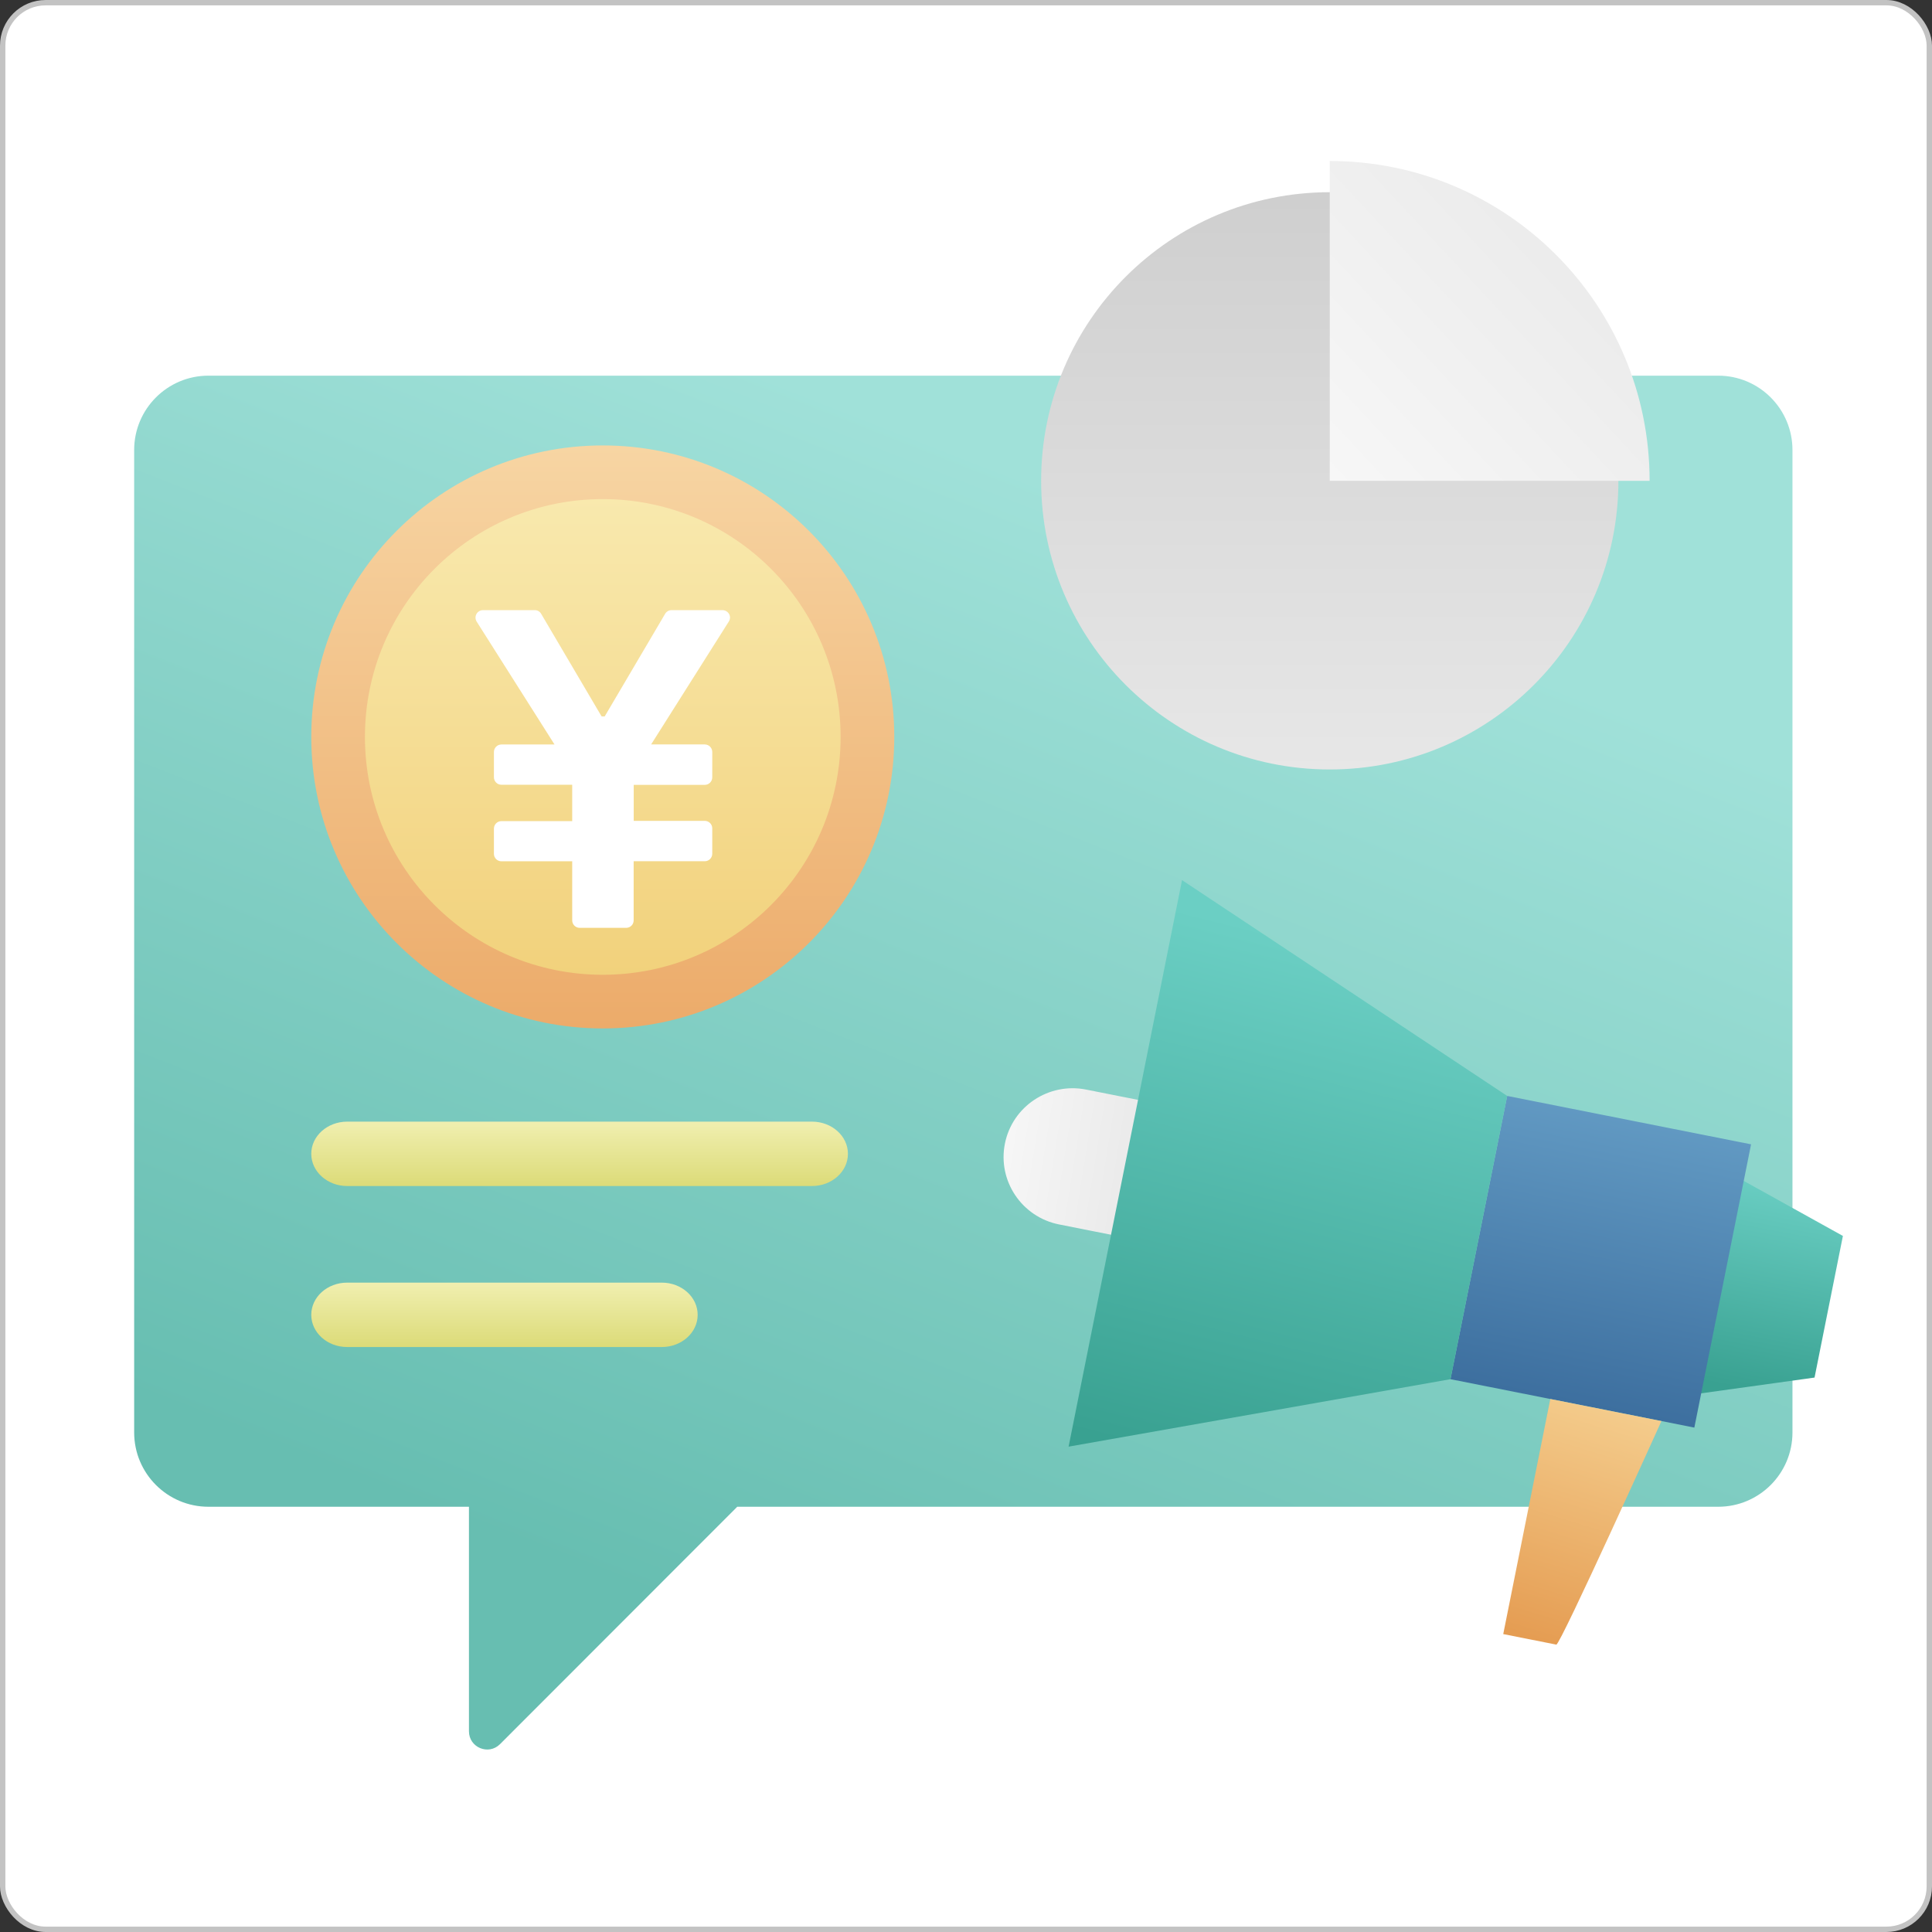
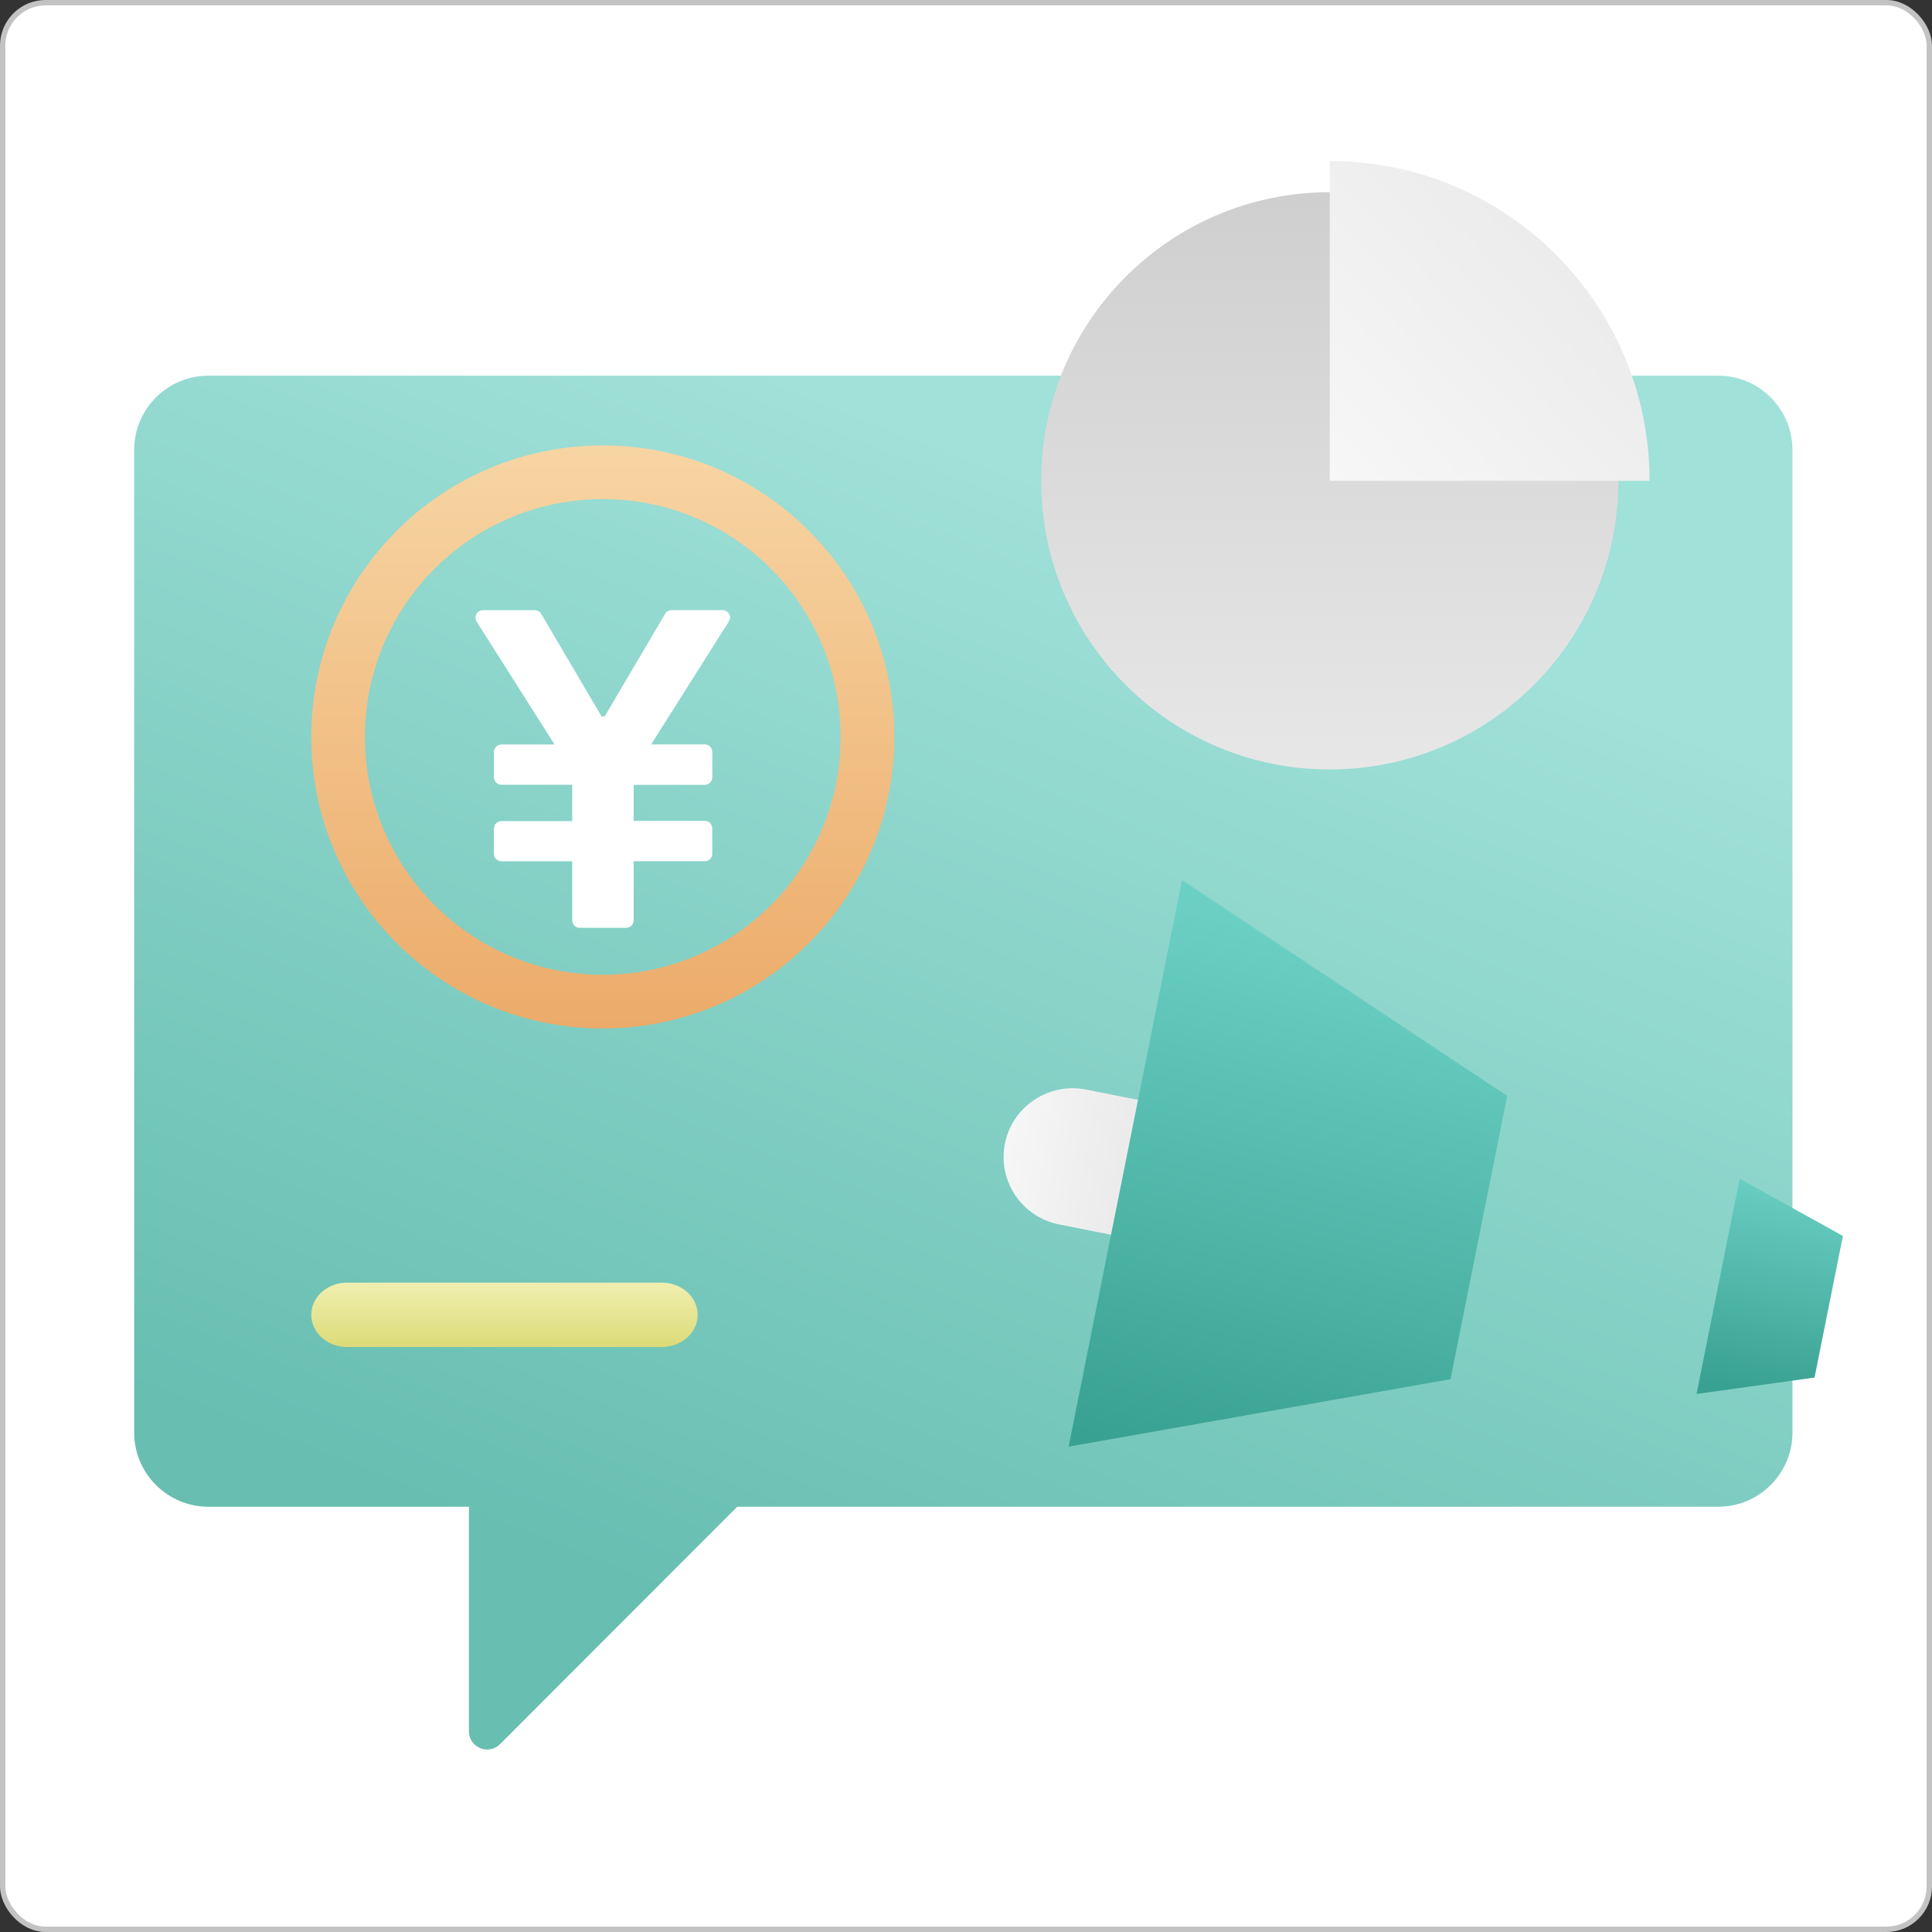
<svg xmlns="http://www.w3.org/2000/svg" width="360px" height="360px" viewBox="0 0 360 360" version="1.1">
  <rect x="0" y="0" width="360" height="360" fill="#333333" stroke="none" />
  <title>pic-yxts</title>
  <defs>
    <linearGradient x1="56.798%" y1="8.08%" x2="21.13%" y2="84.319%" id="linearGradient-1">
      <stop stop-color="#A0E1D9" offset="0%" />
      <stop stop-color="#67BEB1" offset="100%" />
    </linearGradient>
    <linearGradient x1="50%" y1="104.956%" x2="50%" y2="-7.647%" id="linearGradient-2">
      <stop stop-color="#E8E8E8" offset="0%" />
      <stop stop-color="#CDCDCD" offset="100%" />
    </linearGradient>
    <linearGradient x1="77.499%" y1="27.714%" x2="0%" y2="99.997%" id="linearGradient-3">
      <stop stop-color="#EBEBEB" offset="0%" />
      <stop stop-color="#F7F7F7" offset="100%" />
    </linearGradient>
    <linearGradient x1="50%" y1="0%" x2="50%" y2="100%" id="linearGradient-4">
      <stop stop-color="#F9EAB0" offset="0%" />
      <stop stop-color="#F1D079" offset="100%" />
    </linearGradient>
    <linearGradient x1="50%" y1="0%" x2="50%" y2="100%" id="linearGradient-5">
      <stop stop-color="#F7D5A3" offset="0%" />
      <stop stop-color="#ECAB6A" offset="100%" />
    </linearGradient>
    <linearGradient x1="50%" y1="0%" x2="50%" y2="100%" id="linearGradient-6">
      <stop stop-color="#FFFFFF" offset="0%" />
      <stop stop-color="#FFFFFF" offset="100%" />
    </linearGradient>
    <linearGradient x1="0%" y1="41.714%" x2="62.237%" y2="50%" id="linearGradient-7">
      <stop stop-color="#F7F7F7" offset="0%" />
      <stop stop-color="#EBEBEB" offset="100%" />
    </linearGradient>
    <linearGradient x1="62.757%" y1="0%" x2="50%" y2="100%" id="linearGradient-8">
      <stop stop-color="#6BCFC4" offset="0%" />
      <stop stop-color="#39A191" offset="100%" />
    </linearGradient>
    <linearGradient x1="62.514%" y1="-9.62%" x2="40.857%" y2="107.644%" id="linearGradient-9">
      <stop stop-color="#68A1C9" offset="0%" />
      <stop stop-color="#376899" offset="100%" />
    </linearGradient>
    <linearGradient x1="64.471%" y1="12.625%" x2="46.35%" y2="105.759%" id="linearGradient-10">
      <stop stop-color="#6BCFC4" offset="0%" />
      <stop stop-color="#39A191" offset="100%" />
    </linearGradient>
    <linearGradient x1="54.544%" y1="0%" x2="34.912%" y2="100%" id="linearGradient-11">
      <stop stop-color="#F4CC8C" offset="0%" />
      <stop stop-color="#E59D53" offset="100%" />
    </linearGradient>
    <linearGradient x1="50%" y1="0%" x2="50%" y2="100%" id="linearGradient-12">
      <stop stop-color="#F0EFB0" offset="0%" />
      <stop stop-color="#DCDB78" offset="100%" />
    </linearGradient>
    <linearGradient x1="50%" y1="0%" x2="50%" y2="100%" id="linearGradient-13">
      <stop stop-color="#F0EFB0" offset="0%" />
      <stop stop-color="#DCDB78" offset="100%" />
    </linearGradient>
  </defs>
  <g id="官网手机端" stroke="none" stroke-width="1" fill="none" fill-rule="evenodd">
    <g id="案例" transform="translate(-614, -1844)">
      <g id="pic-yxts" transform="translate(614, 1844)">
        <rect id="蒙版" stroke="#C3C3C3" fill="#FFFFFF" x="0.5" y="0.5" width="359" height="359" rx="8" />
        <path d="M320.16,70 L38.841,70 C31.198,70 25,76.2 25,83.849 L25,266.914 C25,274.562 31.198,280.762 38.841,280.762 L87.382,280.762 L87.382,322.6 C87.382,325.623 91.033,327.136 93.168,325 L137.376,280.762 L320.16,280.762 C327.802,280.762 334,274.562 334,266.914 L334,83.849 C334,76.2 327.802,70 320.16,70" id="对话框" fill="url(#linearGradient-1)" />
        <g id="饼图" transform="translate(194, 30)">
          <path d="M107.565,59.596 C107.565,89.3 83.487,113.38 53.782,113.38 C24.08,113.38 -2.4750572e-12,89.3 -2.4750572e-12,59.596 C-2.4750572e-12,29.895 24.08,5.815 53.782,5.815 C83.487,5.815 107.565,29.895 107.565,59.596" id="Fill-3" fill="url(#linearGradient-2)" />
          <path d="M53.782,-1.65793305e-13 C86.698,-1.65793305e-13 113.381,26.683 113.381,59.597 L53.782,59.597 L53.782,-1.65793305e-13 Z" id="Fill-5" fill="url(#linearGradient-3)" />
        </g>
        <g id="钱币" transform="translate(58, 83)">
-           <path d="M103.635,54.318 C103.635,81.555 81.555,103.635 54.318,103.635 C27.08,103.635 5,81.555 5,54.318 C5,27.08 27.08,5 54.318,5 C81.555,5 103.635,27.08 103.635,54.318" id="Fill-7" fill="url(#linearGradient-4)" />
          <path d="M54.318,4.14483263e-13 C24.319,4.14483263e-13 -2.62900812e-12,24.319 -2.62900812e-12,54.318 C-2.62900812e-12,84.317 24.319,108.635 54.318,108.635 C84.316,108.635 108.635,84.316 108.635,54.318 C108.635,24.319 84.317,4.14483263e-13 54.318,4.14483263e-13 Z M54.318,10 C78.794,10 98.635,29.842 98.635,54.318 C98.635,78.794 78.794,98.635 54.318,98.635 C29.842,98.635 10,78.794 10,54.318 C10,29.841 29.841,10 54.318,10 Z" id="Stroke-9" fill="url(#linearGradient-5)" fill-rule="nonzero" />
          <path d="M76.605,30.689 L67.127,30.689 C66.602,30.689 66.137,30.987 65.897,31.444 L54.675,50.495 L54.099,50.495 L42.877,31.444 C42.642,30.984 42.172,30.692 41.655,30.689 L31.98,30.689 C31.209,30.7 30.592,31.337 30.602,32.11 C30.605,32.325 30.66,32.54 30.76,32.734 L45.327,55.724 L35.424,55.724 C34.659,55.73 34.04,56.349 34.035,57.114 L34.035,61.829 C34.035,62.592 34.65,63.227 35.424,63.227 L48.622,63.227 L48.622,70.005 L35.424,70.005 C34.659,70.01 34.04,70.629 34.035,71.394 L34.035,76.097 C34.035,76.85 34.65,77.487 35.424,77.487 L48.622,77.487 L48.622,88.502 C48.622,89.255 49.237,89.89 50.01,89.89 L58.674,89.89 C59.44,89.895 60.067,89.279 60.072,88.51 L60.072,77.477 L73.33,77.477 C74.094,77.477 74.719,76.85 74.719,76.087 L74.719,71.354 C74.719,70.584 74.099,69.96 73.33,69.955 L60.084,69.955 L60.084,63.247 L73.33,63.247 C74.094,63.247 74.719,62.622 74.719,61.847 L74.719,57.105 C74.714,56.34 74.095,55.722 73.33,55.715 L63.327,55.715 L77.865,32.714 C77.967,32.507 78.025,32.28 78.034,32.049 C78.002,31.284 77.37,30.684 76.605,30.689" id="Fill-11" fill="url(#linearGradient-6)" />
        </g>
        <g id="扩音器" transform="translate(187, 164)">
          <path d="M10.357,64.16 L30.734,68.205 L35.768,43.071 L15.391,39.027 C8.418,37.643 1.64,42.148 0.251,49.088 C-1.139,56.029 3.386,62.776 10.357,64.16" id="Fill-13" fill="url(#linearGradient-7)" />
          <polygon id="Fill-15" fill="url(#linearGradient-8)" points="156.398 66.299 137.161 55.621 129.127 95.745 151.114 92.689" />
-           <polygon id="Fill-17" fill="url(#linearGradient-9)" points="139.285 49.229 128.716 102.01 83.274 92.991 93.844 40.21" />
          <polygon id="Fill-19" fill="url(#linearGradient-10)" points="33.256 3.13093221e-13 93.843 40.211 83.274 92.992 12.118 105.561" />
-           <path d="M122.584,100.794 C122.584,100.794 103.714,142.595 102.995,142.45 C102.273,142.307 93.107,140.488 93.107,140.488 L101.879,96.683 L122.584,100.794 Z" id="Fill-21" fill="url(#linearGradient-11)" />
        </g>
-         <path d="M151.301,221 L64.701,221 C61.001,221 58,218.312 58,214.999 C58,211.684 61.001,209 64.701,209 L151.301,209 C155.001,209 158,211.684 158,214.999 C158,218.312 155.001,221 151.301,221" id="Fill-23" fill="url(#linearGradient-12)" />
        <path d="M123.317,251 L64.685,251 C60.993,251 58,248.312 58,244.999 C58,241.684 60.993,239 64.685,239 L123.317,239 C127.007,239 130,241.684 130,244.999 C130,248.312 127.007,251 123.317,251" id="Fill-25" fill="url(#linearGradient-13)" />
      </g>
    </g>
  </g>
</svg>